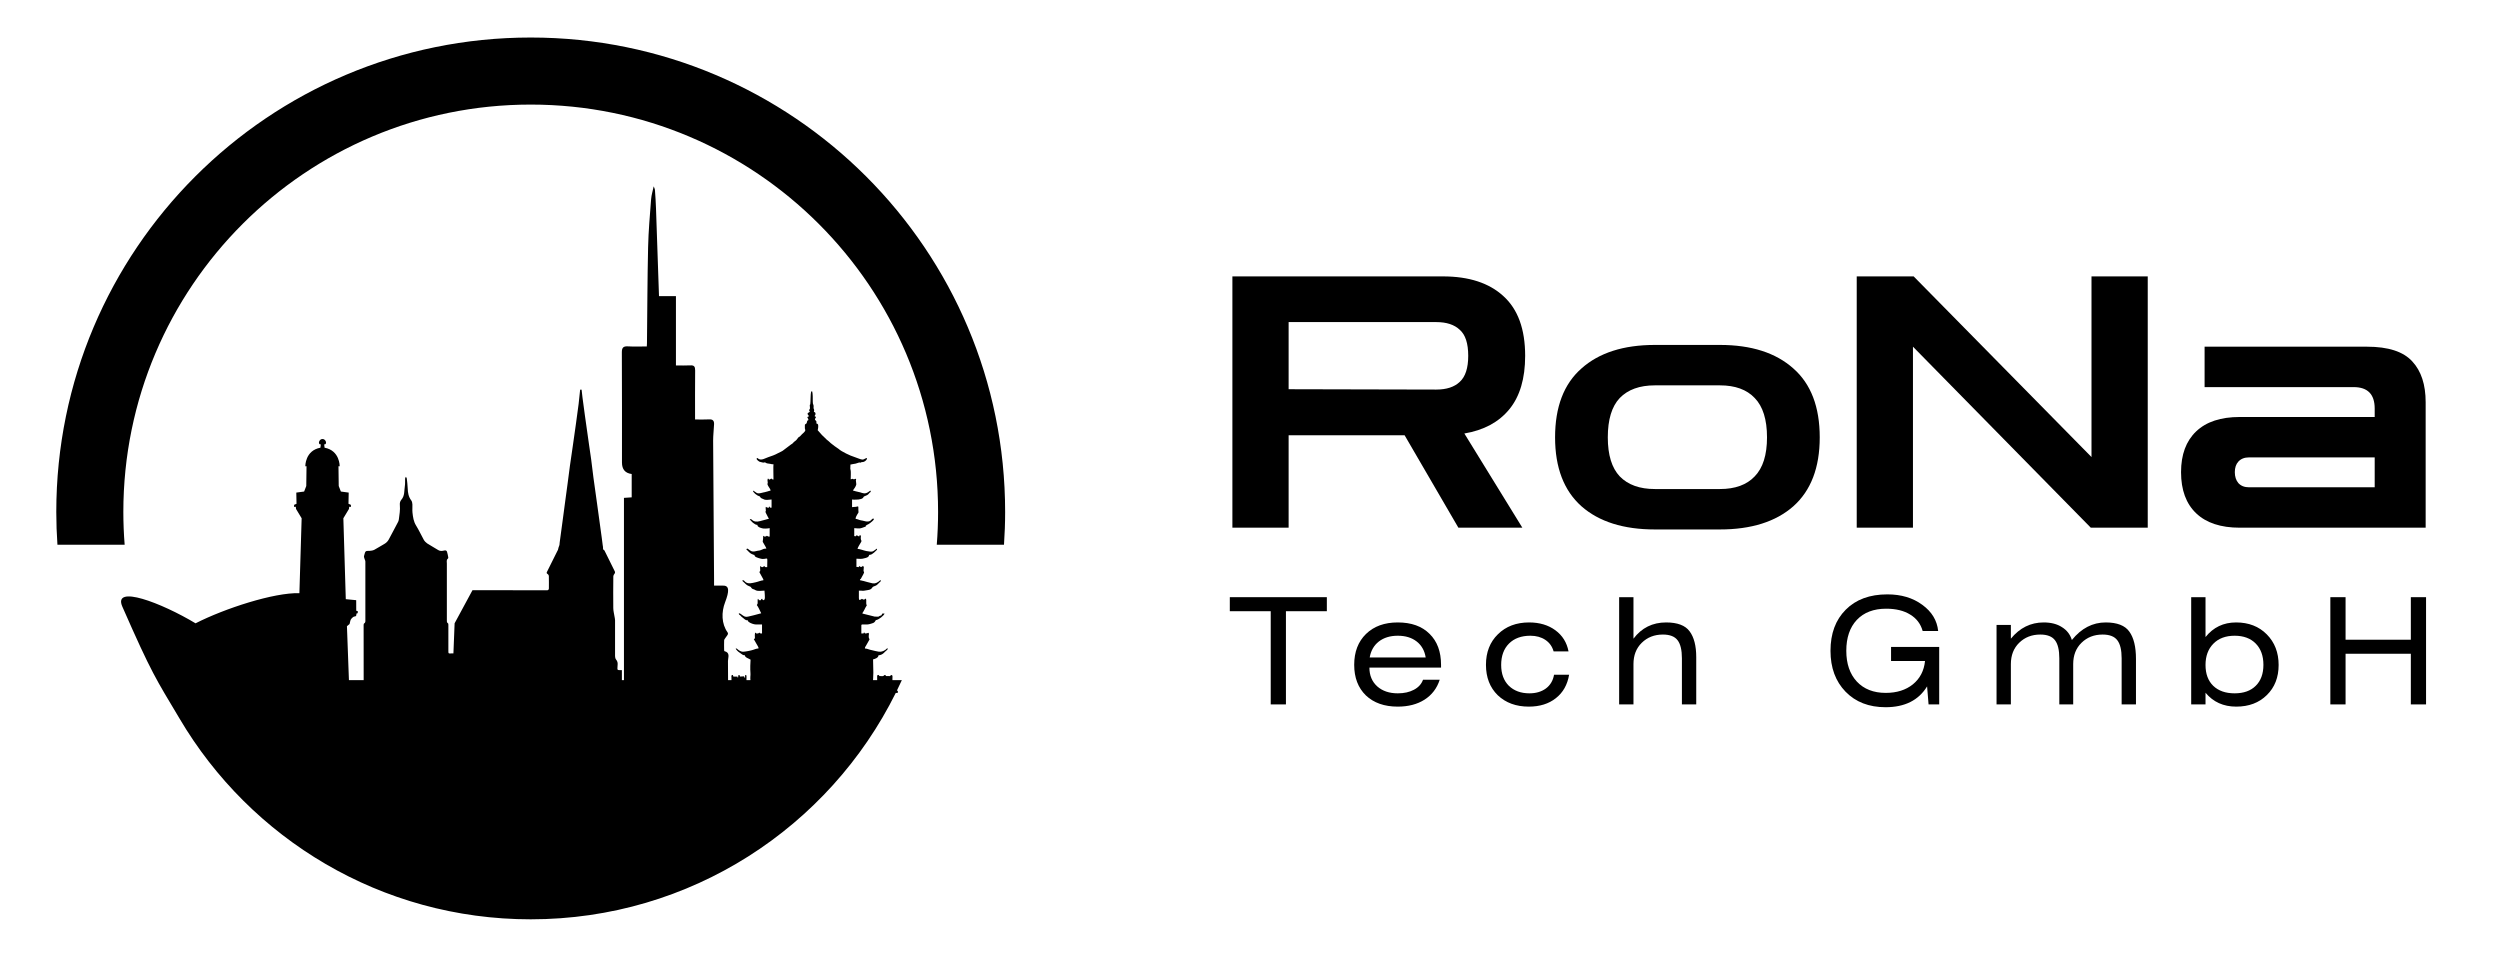
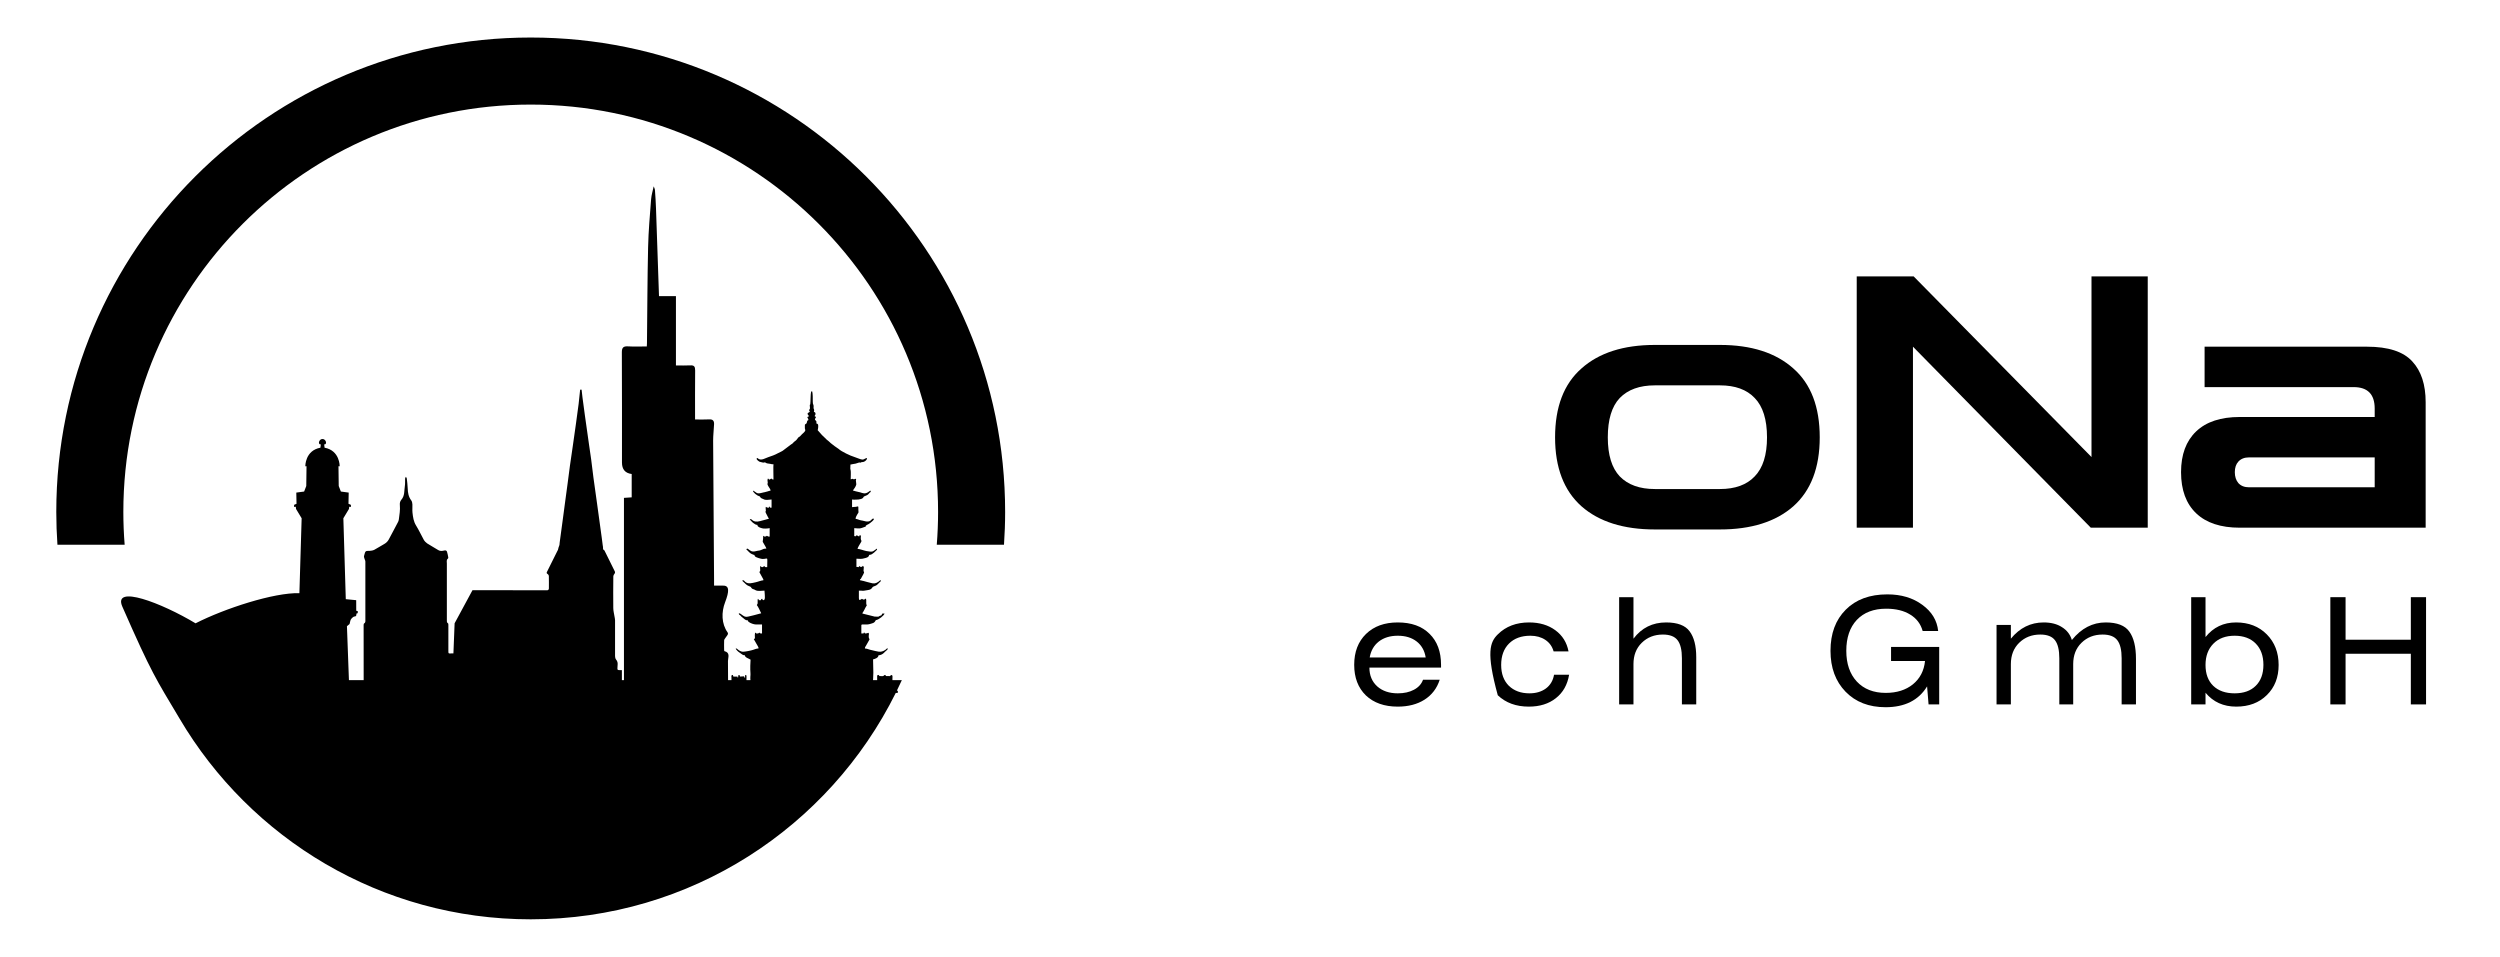
<svg xmlns="http://www.w3.org/2000/svg" width="1066" height="408" viewBox="0 0 1066 408" fill="none">
  <path d="M226.295 16C338.02 16 428.59 106.571 428.59 218.296C428.59 223 428.416 227.663 428.1 232.287H399.436C399.804 227.671 399.998 223.006 399.998 218.296C399.998 122.362 322.229 44.592 226.295 44.592C130.362 44.592 52.592 122.362 52.592 218.296C52.592 223.006 52.786 227.671 53.154 232.287H24.49C24.174 227.662 24 223 24 218.296C24 106.571 114.57 16 226.295 16ZM83.382 265.781C95.827 259.436 116.834 252.606 127.662 252.927L128.621 220.989L126.227 217.014L126.127 216.075L125.394 216.155L125.401 215.269L126.436 214.809L126.341 210.04L129.68 209.593L130.594 207.233L130.701 198.795L130.184 198.83C130.184 198.83 130.051 192.111 136.626 190.901C136.684 190.387 136.741 189.921 136.799 189.502C135.345 189.6 136.036 187.146 137.514 187.19C138.991 187.146 139.683 189.6 138.228 189.502C138.286 189.921 138.344 190.387 138.401 190.901C144.976 192.111 144.843 198.83 144.843 198.83L144.325 198.795L144.433 207.233L145.346 209.593L148.685 210.04L148.591 214.809L149.626 215.269L149.632 216.155L148.899 216.075L148.799 217.014L146.406 220.989L147.442 255.485L151.883 255.92L151.899 260.416L152.575 260.626L152.527 261.448L151.948 261.674C151.948 261.674 152.157 262.818 151.304 262.85C150.451 262.882 149.502 264.043 149.389 264.672C149.276 265.3 149.051 266.09 149.051 266.09L147.935 267.009L148.784 290.016H155.067C155.048 283.488 155.048 269.365 155.048 266.571C155.048 266.323 155.098 265.941 155.246 265.859C155.908 265.478 155.793 264.882 155.793 264.302C155.793 256.021 155.81 247.723 155.793 239.443C155.793 239.045 155.545 238.665 155.429 238.267C155.346 238.002 155.23 237.737 155.197 237.472C155.18 237.257 155.246 237.008 155.296 236.793C155.793 234.888 155.809 234.872 157.632 234.888C158.211 234.888 159.139 234.689 159.652 234.408C161.094 233.63 162.468 232.735 163.909 231.924C164.687 231.477 165.35 230.831 165.764 230.036C167.089 227.502 168.48 225.017 169.772 222.483C170.07 221.887 170.103 221.125 170.203 220.43C170.302 219.768 170.385 219.105 170.451 218.442C170.533 217.631 170.6 216.273 170.5 215.461C170.4 214.567 170.567 213.738 171.147 213.075C172.637 211.403 172.306 209.217 172.637 207.213C172.803 206.169 172.67 205.126 172.737 204.066C172.753 203.801 172.952 203.552 173.068 203.304C173.2 203.536 173.416 203.751 173.449 203.983C173.614 205.407 173.796 206.832 173.846 208.273C173.913 210.111 174.178 211.851 175.37 213.39C175.701 213.837 175.817 214.533 175.85 215.113C175.917 216.272 175.75 217.447 175.883 218.59C176.098 220.495 176.347 222.383 177.424 224.105C178.633 226.059 179.593 228.179 180.719 230.2C181.001 230.713 181.647 231.391 182.143 231.707C183.7 232.701 185.324 233.594 186.897 234.571C187.724 235.085 188.586 234.936 189.43 234.737C190.027 234.588 190.441 234.754 190.607 235.267C190.855 236.045 190.987 236.857 191.135 237.652C191.168 237.802 191.135 238.066 191.02 238.149C190.241 238.762 190.54 239.573 190.54 240.335C190.54 248.368 190.54 256.4 190.54 264.433C190.54 264.93 190.457 265.443 191.02 265.791C191.186 265.89 191.186 266.305 191.186 266.57C191.203 270.263 191.186 273.94 191.186 277.616C191.186 278.659 191.202 278.659 192.212 278.627C192.588 278.62 192.963 278.61 193.338 278.598L193.847 265.765L201.475 251.648C212.079 251.648 222.7 251.682 233.305 251.699C233.725 251.699 234.044 251.363 234.044 250.943C234.044 249.178 234.078 247.413 234.027 245.649C234.027 245.313 233.758 244.909 233.472 244.741C233.053 244.489 233.018 244.237 233.22 243.851C234.749 240.809 236.279 237.768 237.774 234.709C237.808 234.642 237.859 234.591 237.893 234.541C238.043 233.818 238.245 233.112 238.548 232.389C238.581 231.986 238.598 231.65 238.648 231.331C239.085 228.003 239.539 224.676 239.993 221.348C240.346 218.743 240.681 216.139 241.034 213.533C241.371 211.08 241.707 208.644 242.025 206.189C242.362 203.669 242.681 201.131 243.017 198.61C243.404 195.837 243.823 193.047 244.227 190.275C244.681 187.115 245.135 183.939 245.572 180.78C245.975 177.922 246.378 175.065 246.731 172.192C246.983 170.175 247.151 168.159 247.37 166.142H247.991C248.109 167.285 248.227 168.411 248.379 169.554C248.714 172.125 249.05 174.713 249.42 177.285C249.974 181.284 250.546 185.267 251.117 189.266C251.437 191.485 251.79 193.686 252.075 195.904C252.428 198.51 252.714 201.114 253.05 203.719C253.537 207.383 254.075 211.03 254.579 214.676C255.251 219.567 255.923 224.474 256.596 229.364C256.73 230.355 256.865 231.347 256.982 232.372C257.117 232.926 257.167 233.565 257.151 234.254C257.419 234.372 257.655 234.557 257.789 234.826C259.235 237.783 260.68 240.724 262.158 243.649C262.344 244.019 262.226 244.439 261.957 244.741C261.722 244.993 261.52 245.43 261.52 245.783C261.486 250.27 261.436 254.774 261.503 259.261C261.503 260.488 261.856 261.714 262.04 262.942C262.125 263.463 262.259 263.967 262.259 264.488C262.259 269.58 262.242 274.672 262.259 279.764C262.259 280.251 262.394 280.856 262.679 281.209C263.351 281.982 263.453 282.806 263.335 283.747C263.284 284.167 263.317 284.587 263.268 284.991C263.217 285.545 263.469 285.747 263.989 285.73C264.385 285.73 264.781 285.738 265.172 285.752V290.015H266.054V212.292C267.194 212.206 268.214 212.137 269.354 212.068V202.116C266.589 201.771 265.207 200.14 265.207 197.227C265.207 181.591 265.242 165.938 265.156 150.286C265.138 148.16 265.83 147.573 267.833 147.693C270.442 147.849 273.051 147.728 275.798 147.728C275.833 147.124 275.867 146.726 275.867 146.311C276.023 132.679 276.04 119.048 276.351 105.417C276.506 98.592 277.111 91.767 277.63 84.961C277.785 83.113 278.355 81.281 278.735 79.45C278.908 79.933 279.219 80.486 279.271 81.073C279.461 83.664 279.634 86.274 279.72 88.882C280.169 101.252 280.566 113.64 280.998 126.269H288.22V155.831C290.414 155.831 292.383 155.9 294.352 155.796C295.994 155.693 296.409 156.349 296.409 157.904C296.339 164.798 296.374 171.674 296.374 178.861C298.464 178.861 300.434 178.947 302.386 178.826C304.027 178.723 304.546 179.518 304.476 180.934C304.373 183.266 304.079 185.582 304.079 187.897C304.183 207.593 304.339 227.271 304.476 246.967C304.476 247.813 304.476 248.642 304.476 249.714C305.617 249.714 307.016 249.714 308.415 249.714C311.025 249.696 310.99 252.098 309.194 256.78C307.551 261.03 307.604 265.971 310.248 269.668C310.783 270.428 309.833 271.171 309.383 271.915C309.177 272.277 308.796 272.64 308.779 273.019C308.71 274.298 308.762 275.577 308.762 276.856C308.762 277.132 308.796 277.615 308.9 277.65C311.508 278.289 310.403 280.397 310.403 281.848C310.425 284.571 310.439 287.293 310.448 290.014H311.903C311.908 289.615 311.911 289.213 311.895 288.83C311.867 288.147 311.753 287.853 312.479 287.792C312.61 288.066 312.58 288.217 312.712 288.491H314.457C314.466 288.509 314.459 288.543 314.46 288.552L314.5 288.738C314.616 288.998 314.364 288.824 314.69 288.956C314.908 288.501 314.651 288.027 314.973 287.851C315.369 287.633 315.498 288.222 315.504 288.491L317.366 288.374C317.274 288.807 317.21 288.821 317.715 288.956C317.715 288.426 317.651 288.168 317.831 287.792C318.242 287.837 318.24 287.869 318.297 288.257C318.323 288.44 318.299 288.972 318.297 289.187C318.294 289.525 318.29 289.796 318.292 290.014H319.982C319.968 289.545 319.878 289.073 319.954 288.525C320.099 287.475 319.933 286.493 319.92 285.469C319.914 284.929 319.925 284.378 319.925 283.836L320.041 281.277C319.213 280.722 317.682 280.425 317.598 279.416C317.03 279.416 316.896 279.319 316.513 279.104L314.885 277.94C314.308 277.501 313.03 276.074 314.215 276.603L314.808 277.086C315.204 277.42 316.07 277.903 316.784 277.903C317.689 277.903 320.259 277.414 321.19 277.074C321.709 276.885 322.607 276.525 323.415 276.507V276.158C323.415 275.893 322.587 274.616 322.446 274.335L321.437 272.551C321.699 272.194 321.363 272.364 321.903 272.318C321.903 271.546 321.748 270.324 322.019 269.759C322.802 269.969 321.862 270.122 322.949 270.13C323.345 270.133 323.503 270.006 323.764 269.759C324.291 269.951 323.653 269.7 324.044 269.944C324.299 270.103 323.838 270.108 324.927 270.108V266.269H322.251C321.49 266.269 320.045 265.756 319.471 265.327C319.073 265.03 318.884 264.932 318.761 264.408C318.191 264.541 318.094 264.474 317.562 264.095L316.094 262.888C315.949 262.722 315.884 262.626 315.71 262.456C315.233 261.987 315.054 262.23 315.038 261.499C316.125 261.524 316.766 263.012 318.295 263.012C319.068 263.012 320.52 262.486 321.456 262.334L324.578 261.499C324.121 260.636 323.335 258.721 322.716 258.01C322.917 257.454 323.086 257.784 323.068 256.733C323.059 256.188 323.001 255.709 323.181 255.333C323.483 255.536 323.492 255.452 323.53 255.915H324.461C324.573 255.432 324.53 255.376 325.042 255.333C325.111 255.629 325.14 255.915 325.508 255.915C326.419 255.915 326.089 254.031 326.089 253.356L325.973 251.843C324.766 251.843 323.231 252.235 322.112 251.632C321.891 251.512 321.814 251.451 321.662 251.384C321.133 251.152 320.701 251.191 320.352 250.6C319.788 249.643 319.354 250.424 317.663 248.751C317.582 248.671 317.559 248.646 317.491 248.575L316.76 247.91C316.526 247.652 316.645 247.894 316.55 247.537C316.857 247.386 316.454 247.421 316.899 247.421C317.251 247.421 317.499 247.885 317.744 248.089C319.076 249.197 320.683 248.589 322.182 248.284C323.306 248.055 324.416 247.512 325.508 247.421C325.496 246.911 325.475 247.033 325.302 246.697L324.189 244.668C324.029 244.356 323.841 244.107 323.763 243.815C324.402 243.644 324.086 242.937 324.102 242.052C324.127 240.679 324.44 241.837 324.926 241.837C325.379 241.837 325.466 241.633 325.857 241.371C326.572 241.895 325.831 241.837 327.136 241.837C327.136 236.926 327.707 238.346 325.159 238.346C324.609 238.346 322.397 237.707 322.004 237.312C321.836 237.143 321.876 237.064 321.749 236.87C321.482 236.464 321.836 236.746 321.35 236.569C320.05 236.097 319.847 235.849 318.923 234.926L318.178 234.158C318.418 234.031 318.453 233.997 318.76 233.925C319.923 234.704 320.34 235.579 322.581 234.954C323.44 234.714 323.849 234.872 324.733 234.431C325.421 234.088 325.793 233.925 326.787 233.925C326.621 233.301 326.156 232.729 325.88 232.156C325.389 231.14 325.066 231.146 325.285 230.458L325.39 229.502C325.355 227.726 325.617 228.805 326.089 228.805C326.544 228.805 326.634 228.714 327.02 228.456C327.578 228.83 327.513 228.805 328.183 228.805V225.199C327.435 225.373 325.638 225.496 324.978 225.263C324.618 225.137 324.029 225.019 323.69 224.807C323.267 224.541 322.961 224.387 322.948 223.803C322.117 223.803 321.914 223.439 321.255 223.053C320.849 222.815 320.677 222.528 320.303 222.143C320.044 221.876 319.888 221.773 319.691 221.476C320.78 220.747 320.559 223.175 324.228 222.175C324.472 222.109 324.594 222.055 324.863 221.995L326.61 221.532C326.969 221.415 327.474 221.274 327.835 221.244C327.754 221.076 327.713 220.939 327.62 220.761C327.541 220.611 327.449 220.468 327.368 220.314C325.782 217.276 326.555 218.589 326.555 217.754C326.555 217.26 326.376 216.499 326.555 216.125C327.027 216.251 326.546 216.121 326.849 216.297L327.718 216.591C327.958 216.092 327.641 216.154 328.184 216.009C328.231 216.578 328.527 216.474 328.998 216.474V212.984C328.075 213.005 326.578 213.391 325.695 212.913C325.673 212.901 325.646 212.881 325.625 212.868L324.808 212.521C324.377 212.353 324.426 212.339 324.195 211.97C323.709 211.194 323.717 211.97 322.066 210.609C321.872 210.449 321.924 210.486 321.769 210.324L321.6 210.145C321.314 209.836 321.123 209.692 321.087 209.261C321.556 209.3 321.369 209.282 321.723 209.555C323.11 210.625 323.435 210.464 324.872 210.137C325.186 210.066 325.229 210.029 325.524 209.974C325.862 209.912 325.85 209.933 326.106 209.859C326.558 209.728 326.764 209.668 327.302 209.541C327.823 209.418 327.929 209.26 328.533 209.26C328.518 208.569 328.327 208.445 328.045 208.004C327.877 207.742 327.16 206.684 327.232 206.303C327.252 206.196 327.389 206.263 327.37 205.67C327.354 205.177 327.248 205.398 327.259 204.846C327.268 204.386 327.33 204.617 327.37 204.142H327.72C327.916 204.876 328.482 204.294 328.883 204.026C328.979 204.109 329.135 204.303 329.239 204.368L329.813 204.491C329.813 203.527 329.684 198.53 329.813 197.976C329.08 197.976 329.088 197.918 328.484 197.793C327.995 197.691 327.76 197.689 327.267 197.613C326.602 197.512 326.69 197.319 326.269 197.207C325.628 197.037 325.883 197.406 325.131 197.198L323.911 196.896C323.655 196.776 323.287 196.504 323.089 196.322C322.911 196.159 322.492 195.775 322.661 195.462C322.882 195.049 323.193 195.498 323.492 195.687C324.693 196.443 326.382 195.335 327.588 194.935C328.961 194.48 330.372 193.998 331.638 193.285C332.603 192.741 333.587 192.471 334.379 191.721L337.23 189.569C337.551 189.306 337.367 189.486 337.664 189.306C338.025 189.087 338.1 188.901 338.375 188.621C338.966 188.018 339.393 187.96 339.889 187.226C340.695 186.035 340.66 186.494 341.14 186.033L342.042 185.074C342.476 184.656 343.073 184.265 343.321 183.671C343.33 183.65 343.346 183.618 343.353 183.596C343.462 183.227 343.193 183.087 343.193 182.502V181.339C343.193 180.628 343.78 180.983 344.003 180.287C344.19 179.706 344.061 179.3 344.706 179.129C344.692 178.512 344.37 178.338 344.24 177.849C344.565 177.631 344.595 177.665 344.939 177.5C344.758 176.822 343.613 176.48 345.059 175.759C345.168 175.704 344.992 175.684 345.404 175.639C345.243 175.399 345.055 175.337 345.055 175.058C345.055 174.357 345.31 174.57 345.379 174.115L345.287 172.847C345.287 172.394 345.408 172.842 345.505 172.251C345.653 171.353 345.57 168.194 345.869 166.914H346.334C346.589 168.008 346.577 169.846 346.566 171.219C346.553 172.725 346.906 172.24 346.927 173.19C346.93 173.363 346.914 173.605 346.902 173.78C346.859 174.439 347.149 174.23 347.149 174.941C347.149 175.379 347.072 175.161 347.033 175.64C347.485 175.745 347.731 175.902 347.731 176.454C347.731 177.151 347.441 176.787 347.382 177.501C347.807 177.615 347.626 177.624 347.963 177.85C346.658 179.8 348.522 178.626 348.079 180.526C348.654 180.801 348.894 180.733 348.894 181.689C348.894 182.907 348.661 183.15 348.661 183.434C348.661 183.454 350.389 185.441 350.571 185.596L350.945 185.921C350.962 185.937 350.984 185.963 351.001 185.98L352.588 187.535C352.99 187.893 353.307 188.022 353.674 188.426C354.303 189.121 355.149 189.588 355.847 190.209L357.633 191.448C358.69 192.497 362.765 194.424 364.168 194.801L365.614 195.334C367.696 196.125 367.847 196.151 368.923 195.545C370.176 194.84 369.685 196.068 368.985 196.546C368.47 196.897 368.349 197.002 367.626 197.048C366.848 197.1 367.223 197.279 366.81 197.279C366.205 197.279 366.963 197.124 366.285 197.227C365.809 197.3 365.696 197.506 364.787 197.7C364.282 197.807 364.254 197.808 363.686 197.879C363.299 197.926 363.035 198.059 362.621 198.094C362.621 198.679 362.593 199.231 362.574 199.787C362.553 200.388 362.561 199.768 362.694 200.337C362.89 201.175 362.737 203.427 362.737 204.376C363.212 204.336 363.165 204.204 363.453 204.186C363.852 204.162 363.796 204.376 364.133 204.376C364.515 204.376 364.569 204.033 364.896 204.199C365.255 204.382 364.948 204.347 364.948 204.842L365.128 206.539C364.956 207.439 364.206 208.413 363.668 209.146C364.548 209.351 365.156 209.64 366.162 209.794C366.9 209.907 366.789 209.966 367.348 210.12C368.429 210.416 368.966 210.567 370.046 209.94C370.283 209.801 370.449 209.658 370.659 209.506C370.976 209.274 370.811 209.274 371.346 209.263C371.181 209.972 371.274 209.717 370.801 210.113C370.448 210.408 370.485 210.538 370.201 210.794C369.617 211.322 369.063 211.332 368.507 211.659C368.012 211.95 368.309 211.994 367.925 212.357C367.424 212.83 366.621 212.845 365.991 212.991L364.159 213.064C363.964 213.053 363.73 212.986 363.319 212.986V216.243C363.843 216.121 364.708 216.212 365.441 216.012C365.905 215.885 365.977 215.824 366.007 216.458C366.024 216.839 365.966 217.227 366.014 217.624C366.175 218.968 365.979 218.486 365.488 219.459C365.207 220.017 364.831 220.503 364.831 221.246C365.712 221.319 366.225 221.718 367.109 221.877C367.612 221.968 367.91 221.992 368.365 222.133C371.415 223.074 371.573 221.129 372.277 221.129C373.635 221.129 370.721 223.326 370.334 223.49L369.633 223.837C368.146 224.812 370.709 224.01 367.524 225.1C366.794 225.35 366.606 225.343 365.767 225.316C365.093 225.294 364.767 225.244 364.25 225.2V228.575C364.564 228.601 364.566 228.629 364.831 228.691C365.202 228.419 364.926 228.497 365.297 228.226C365.818 228.365 365.716 228.716 366.221 228.663C367.04 228.578 366.097 228.546 366.693 228.109C367.381 228.57 366.958 228.7 367.042 229.736C367.125 230.774 367.644 230.297 367.127 231.212C366.804 231.783 365.694 233.472 365.646 234.043C366.584 234.043 368.325 234.757 369.385 234.958C372.389 235.526 372.001 235.203 373.906 233.927C374.148 234.43 373.797 234.571 373.472 234.888C373.182 235.167 373.02 235.369 372.694 235.623C372.03 236.141 371.597 236.582 370.649 236.603C370.44 237.502 369.889 237.689 369.063 237.926C366.946 238.533 366.966 238.232 365.181 238.232V241.722C365.77 241.722 365.78 241.801 366.228 241.838C366.274 241.298 366.104 241.635 366.461 241.373C366.701 241.534 366.763 241.722 367.043 241.722C367.785 241.722 367.431 241.654 367.973 241.257C368.067 241.607 367.972 241.513 368.346 241.608L368.206 243.467C368.18 243.785 368.817 243.696 368.072 244.961L367.45 246.085C367.283 246.415 367.064 246.975 366.694 247.073V247.422C367.195 247.434 367.05 247.472 367.47 247.577C367.763 247.651 367.965 247.646 368.239 247.739C369.38 248.127 370.01 248.187 371.086 248.498C372.468 248.898 373.24 248.926 374.407 248.155C374.428 248.142 374.457 248.123 374.477 248.109L374.923 247.741C375.18 247.51 375.226 247.458 375.651 247.422C375.608 247.947 375.287 248.082 374.983 248.383C374.701 248.661 374.504 248.858 374.228 249.139C373.196 250.189 372.398 249.74 371.877 250.629C371.401 251.442 370.586 251.513 369.766 251.659C367.262 252.104 368.498 251.843 366.228 251.843V254.984C366.228 255.385 366.314 255.435 366.344 255.799C367.1 255.736 367.058 255.634 367.507 255.333C367.806 255.476 368.06 255.683 368.322 255.683C368.647 255.683 368.864 255.361 369.136 255.217C369.301 255.671 369.34 255.459 369.374 255.91C369.414 256.419 369.299 257.021 369.384 257.53C369.46 257.987 369.478 257.664 369.601 258.126C369.492 258.29 369.456 258.37 369.337 258.559C369.323 258.58 369.304 258.609 369.291 258.63L368.956 259.225C368.42 260.143 368.735 259.871 368.151 260.748C368.082 260.852 368.088 260.857 368.021 260.966C367.988 261.02 367.893 261.167 367.886 261.18C367.697 261.541 367.796 260.948 367.74 261.616L372.957 262.916L374.545 262.955C374.554 262.952 374.828 262.781 374.906 262.734C375.905 262.131 375.605 262.926 376.233 261.616H377.164C376.924 262.512 374.733 264.122 373.914 264.299C373.16 264.462 373.461 264.589 373.009 265.139C372.571 265.674 371.995 265.736 371.379 265.952C369.081 266.761 367.275 265.799 367.275 266.618V270.108H368.206C368.317 269.689 368.216 269.797 368.671 269.759C368.74 270.019 368.698 270.108 369.02 270.108C370.259 270.108 370.109 269.541 370.413 269.985C370.659 270.347 370.416 270.567 370.416 271.155C370.416 272.312 370.563 271.913 370.765 272.668L369.169 275.493C368.913 275.84 368.799 275.96 368.787 276.507C369.368 276.507 369.86 276.709 370.314 276.842C370.548 276.909 370.788 276.982 371.026 277.06C371.413 277.187 371.321 277.146 371.778 277.238C374.004 277.687 375.423 278.535 377.526 277.101L378.304 276.413L378.56 276.623C378.414 277.168 377.87 277.382 377.506 277.78L376.805 278.475C376.232 278.997 375.409 279.416 374.604 279.416C374.515 280.495 373.162 280.954 372.277 281.161L372.394 286.861C372.394 288.537 372.246 289.482 372.264 290.014H374.022V288.258C374.022 287.706 374.772 287.581 374.953 288.258C375.408 288.258 376.204 288.348 376.413 288.31C377.15 288.174 376.535 287.993 377.396 287.792C377.701 287.996 377.637 287.851 377.745 288.258C378.178 288.258 378.585 288.252 379.015 288.282C379.609 288.323 379.302 288.388 379.739 288.037C379.963 287.857 380.317 287.679 380.484 288.067C380.615 288.369 380.542 288.848 380.539 289.188C380.537 289.355 380.524 289.713 380.527 290.014H384.541C383.861 291.513 383.155 292.997 382.433 294.472C382.782 294.53 382.865 294.418 382.865 295.355C382.604 295.416 382.597 295.471 382.283 295.471L381.948 295.471C353.529 352.679 294.504 391.998 226.293 391.998C162.515 391.998 106.768 357.624 76.561 306.393L76.557 306.388C66.461 289.426 64.792 287.422 52.174 258.69C47.957 249.087 68.894 257.066 83.38 265.78L83.382 265.781ZM348.314 176.688L348.349 176.653C348.346 176.655 348.302 176.676 348.314 176.688ZM377.399 261.268C377.411 261.28 377.434 261.217 377.434 261.234C377.431 261.236 377.387 261.256 377.399 261.268Z" fill="black" />
-   <path d="M525.491 225.01V117.856H615.26C626.35 117.856 634.942 120.654 641.037 126.249C647.231 131.844 650.328 140.336 650.328 151.726C650.328 161.417 648.081 169.01 643.585 174.506C639.089 180.001 632.694 183.447 624.402 184.846L649.13 225.01H621.854L598.925 185.596H549.469V225.01H525.491ZM612.413 137.339H549.469V165.963L612.413 166.113C616.809 166.113 620.156 165.014 622.454 162.816C624.851 160.618 626.05 156.921 626.05 151.726C626.05 146.431 624.851 142.734 622.454 140.636C620.156 138.438 616.809 137.339 612.413 137.339Z" fill="black" />
  <path d="M705.647 225.759C692.26 225.759 681.819 222.462 674.326 215.868C666.832 209.174 663.086 199.383 663.086 186.495C663.086 173.506 666.832 163.715 674.326 157.121C681.819 150.427 692.26 147.08 705.647 147.08H733.373C746.761 147.08 757.201 150.427 764.694 157.121C772.188 163.715 775.934 173.506 775.934 186.495C775.934 199.383 772.188 209.174 764.694 215.868C757.201 222.462 746.761 225.759 733.373 225.759H705.647ZM705.647 208.525H733.373C739.867 208.525 744.812 206.727 748.209 203.13C751.706 199.533 753.454 193.988 753.454 186.495C753.454 178.902 751.706 173.307 748.209 169.71C744.812 166.113 739.867 164.315 733.373 164.315H705.647C699.153 164.315 694.158 166.113 690.661 169.71C687.264 173.307 685.566 178.902 685.566 186.495C685.566 193.988 687.264 199.533 690.661 203.13C694.158 206.727 699.153 208.525 705.647 208.525Z" fill="black" />
  <path d="M791.706 225.01V117.856H815.985L891.816 194.887V117.856H915.795V225.01H891.517L815.685 147.829V225.01H791.706Z" fill="black" />
  <path d="M955.026 225.01C946.933 225.01 940.738 222.962 936.442 218.866C932.146 214.769 929.998 208.925 929.998 201.331C929.998 193.838 932.146 188.043 936.442 183.947C940.738 179.851 946.933 177.803 955.026 177.803H1012.57V174.206C1012.57 168.111 1009.58 165.064 1003.58 165.064H940.039V147.829H1009.28C1018.37 147.829 1024.81 149.928 1028.61 154.124C1032.41 158.22 1034.3 164.015 1034.3 171.508V225.01H955.026ZM958.922 207.776H1012.57V195.037H958.922C957.024 195.037 955.525 195.637 954.426 196.835C953.427 197.934 952.928 199.433 952.928 201.331C952.928 203.23 953.427 204.778 954.426 205.977C955.525 207.176 957.024 207.776 958.922 207.776Z" fill="black" />
-   <path d="M524.39 254.638H565.766V260.621H548.321V300.36H541.835V260.621H524.39V254.638Z" fill="black" />
  <path d="M614.461 284.679H583.916C583.916 287.995 585.029 290.662 587.254 292.677C589.479 294.65 592.397 295.637 596.008 295.637C598.695 295.637 600.983 295.133 602.873 294.125C604.804 293.118 606.106 291.69 606.777 289.843H613.894C612.718 293.496 610.556 296.33 607.407 298.345C604.3 300.318 600.501 301.305 596.008 301.305C590.298 301.305 585.764 299.709 582.405 296.519C579.088 293.286 577.43 288.94 577.43 283.482C577.43 277.982 579.109 273.594 582.468 270.32C585.827 267.045 590.34 265.407 596.008 265.407C601.802 265.407 606.316 267.024 609.548 270.257C612.823 273.447 614.461 277.856 614.461 283.482V284.679ZM584.042 280.333H607.911C607.449 277.436 606.169 275.169 604.069 273.531C601.97 271.894 599.283 271.075 596.008 271.075C592.775 271.075 590.088 271.894 587.947 273.531C585.848 275.169 584.546 277.436 584.042 280.333Z" fill="black" />
-   <path d="M668.818 277.751H662.457C661.869 275.652 660.694 274.014 658.93 272.839C657.167 271.663 655.047 271.075 652.569 271.075C648.707 271.075 645.663 272.188 643.438 274.413C641.212 276.638 640.1 279.682 640.1 283.545C640.1 287.282 641.191 290.242 643.375 292.425C645.6 294.566 648.518 295.637 652.129 295.637C654.942 295.637 657.293 294.944 659.182 293.559C661.072 292.131 662.226 290.179 662.646 287.702H669.07C668.356 291.984 666.467 295.322 663.402 297.715C660.379 300.108 656.537 301.305 651.877 301.305C646.461 301.305 642.052 299.688 638.651 296.456C635.292 293.181 633.613 288.856 633.613 283.482C633.613 278.108 635.313 273.762 638.714 270.446C642.115 267.087 646.545 265.407 652.003 265.407C656.453 265.407 660.19 266.52 663.213 268.745C666.236 270.97 668.104 273.972 668.818 277.751Z" fill="black" />
+   <path d="M668.818 277.751H662.457C661.869 275.652 660.694 274.014 658.93 272.839C657.167 271.663 655.047 271.075 652.569 271.075C648.707 271.075 645.663 272.188 643.438 274.413C641.212 276.638 640.1 279.682 640.1 283.545C640.1 287.282 641.191 290.242 643.375 292.425C645.6 294.566 648.518 295.637 652.129 295.637C654.942 295.637 657.293 294.944 659.182 293.559C661.072 292.131 662.226 290.179 662.646 287.702H669.07C668.356 291.984 666.467 295.322 663.402 297.715C660.379 300.108 656.537 301.305 651.877 301.305C646.461 301.305 642.052 299.688 638.651 296.456C633.613 278.108 635.313 273.762 638.714 270.446C642.115 267.087 646.545 265.407 652.003 265.407C656.453 265.407 660.19 266.52 663.213 268.745C666.236 270.97 668.104 273.972 668.818 277.751Z" fill="black" />
  <path d="M696.511 254.638V272.335C699.995 267.716 704.635 265.407 710.429 265.407C715.257 265.407 718.595 266.667 720.442 269.186C722.332 271.705 723.276 275.379 723.276 280.207V300.36H717.167V280.711C717.167 277.184 716.559 274.623 715.341 273.028C714.123 271.39 712.024 270.571 709.043 270.571C705.432 270.571 702.43 271.747 700.037 274.098C697.686 276.407 696.511 279.43 696.511 283.167V300.36H690.402V254.638H696.511Z" fill="black" />
  <path d="M819.822 269.06C818.982 266.037 817.219 263.707 814.532 262.069C811.845 260.39 808.423 259.55 804.266 259.55C798.934 259.55 794.757 261.146 791.734 264.337C788.753 267.528 787.262 271.915 787.262 277.499C787.262 282.999 788.753 287.366 791.734 290.599C794.757 293.831 798.871 295.448 804.077 295.448C808.78 295.448 812.642 294.23 815.665 291.795C818.688 289.318 820.41 286.001 820.83 281.845H806.345V275.862H826.875V300.36H822.341L821.711 292.677C818.1 298.597 812.202 301.557 804.014 301.557C796.919 301.557 791.23 299.353 786.947 294.944C782.665 290.536 780.523 284.721 780.523 277.499C780.523 270.152 782.686 264.316 787.01 259.991C791.335 255.625 797.255 253.441 804.77 253.441C810.69 253.441 815.665 254.932 819.696 257.913C823.727 260.852 825.973 264.568 826.435 269.06H819.822Z" fill="black" />
  <path d="M857.435 266.478V272.335C861.213 267.716 865.874 265.407 871.416 265.407C874.565 265.407 877.168 266.079 879.225 267.423C881.324 268.724 882.731 270.55 883.445 272.902C887.475 267.905 892.283 265.407 897.867 265.407C902.737 265.407 906.096 266.709 907.943 269.312C909.832 271.915 910.777 275.799 910.777 280.963V300.36H904.668V280.711C904.668 277.184 904.059 274.623 902.842 273.028C901.624 271.39 899.525 270.571 896.544 270.571C892.933 270.571 889.931 271.747 887.538 274.098C885.187 276.407 884.011 279.43 884.011 283.167V300.36H878.091V280.711C878.091 277.184 877.483 274.623 876.265 273.028C875.047 271.39 872.948 270.571 869.967 270.571C866.357 270.571 863.355 271.747 860.961 274.098C858.61 276.407 857.435 279.43 857.435 283.167V300.36H851.326V266.478H857.435Z" fill="black" />
  <path d="M934.324 254.638H940.433V271.642C943.75 267.486 948.095 265.407 953.469 265.407C958.844 265.407 963.21 267.108 966.569 270.509C969.928 273.909 971.607 278.255 971.607 283.545C971.607 288.835 969.928 293.118 966.569 296.393C963.252 299.667 958.907 301.305 953.532 301.305C948.074 301.305 943.708 299.332 940.433 295.385V300.36H934.324V254.638ZM961.846 274.413C959.662 272.188 956.66 271.075 952.84 271.075C949.019 271.075 945.996 272.209 943.771 274.476C941.546 276.743 940.433 279.766 940.433 283.545C940.433 287.324 941.525 290.284 943.708 292.425C945.933 294.566 948.977 295.637 952.84 295.637C956.702 295.637 959.704 294.566 961.846 292.425C964.029 290.284 965.12 287.303 965.12 283.482C965.12 279.661 964.029 276.638 961.846 274.413Z" fill="black" />
  <path d="M1000.15 254.638V272.776H1027.98V254.638H1034.47V300.36H1027.98V278.759H1000.15V300.36H993.66V254.638H1000.15Z" fill="black" />
</svg>